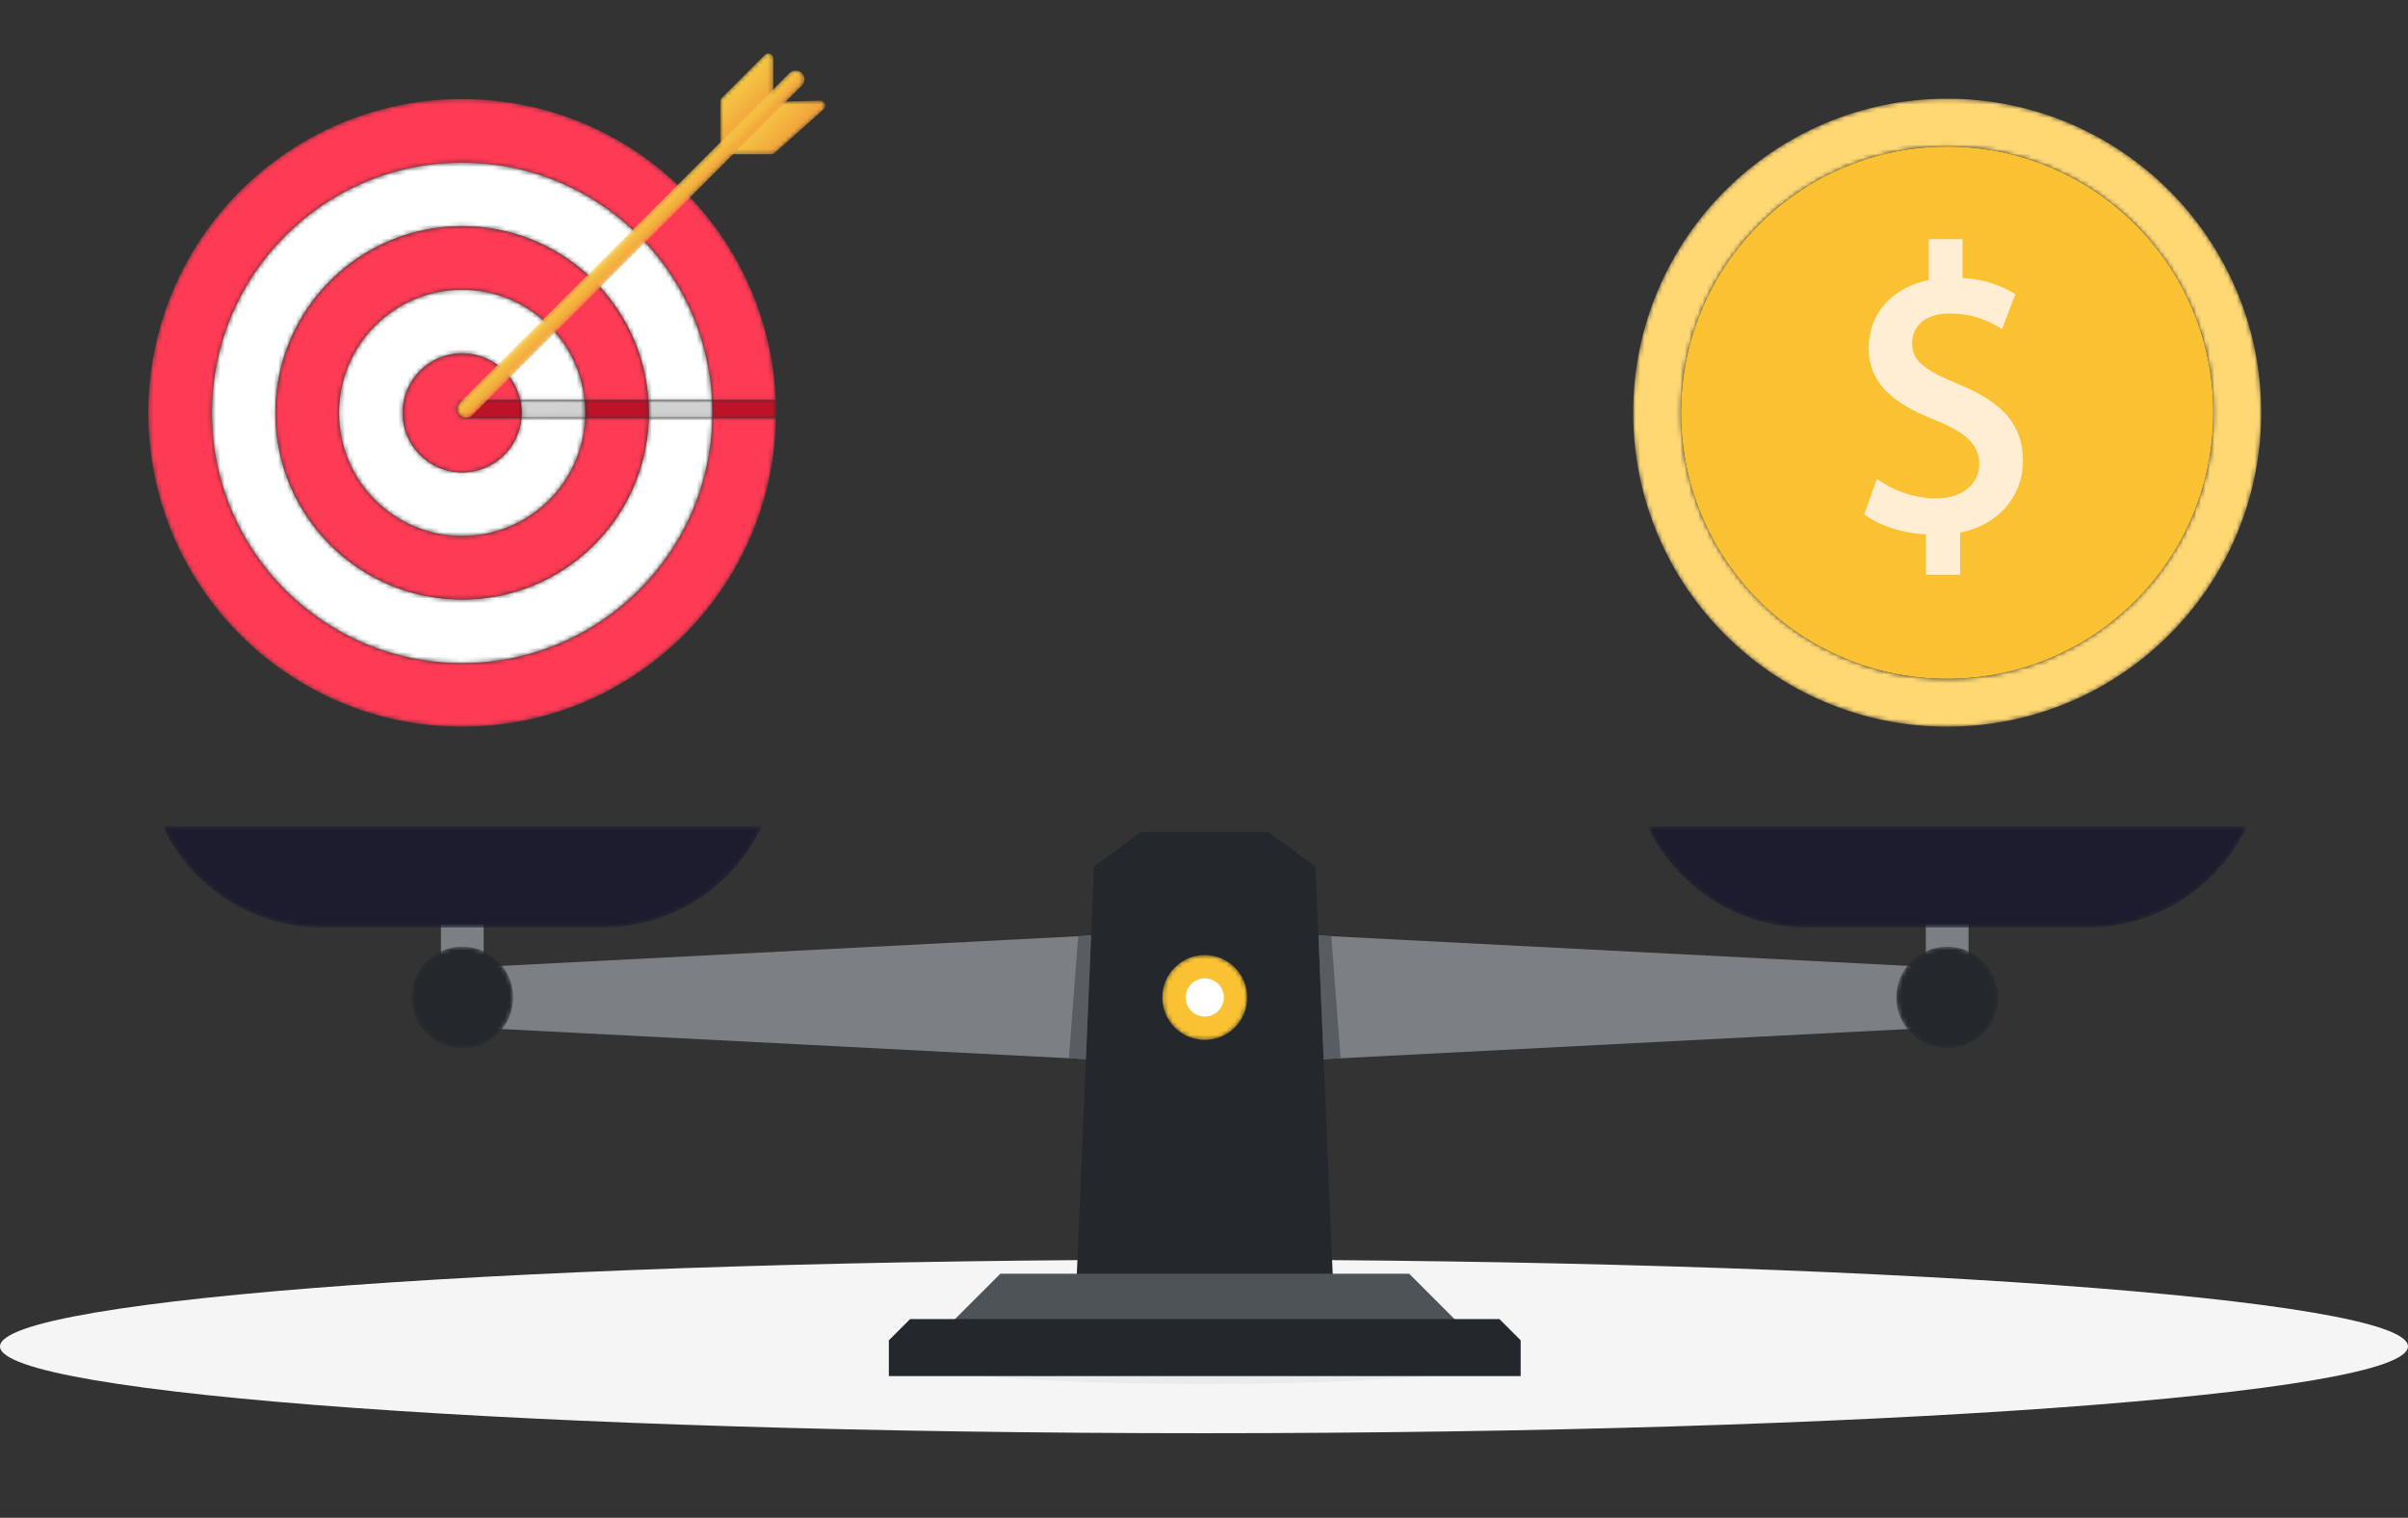
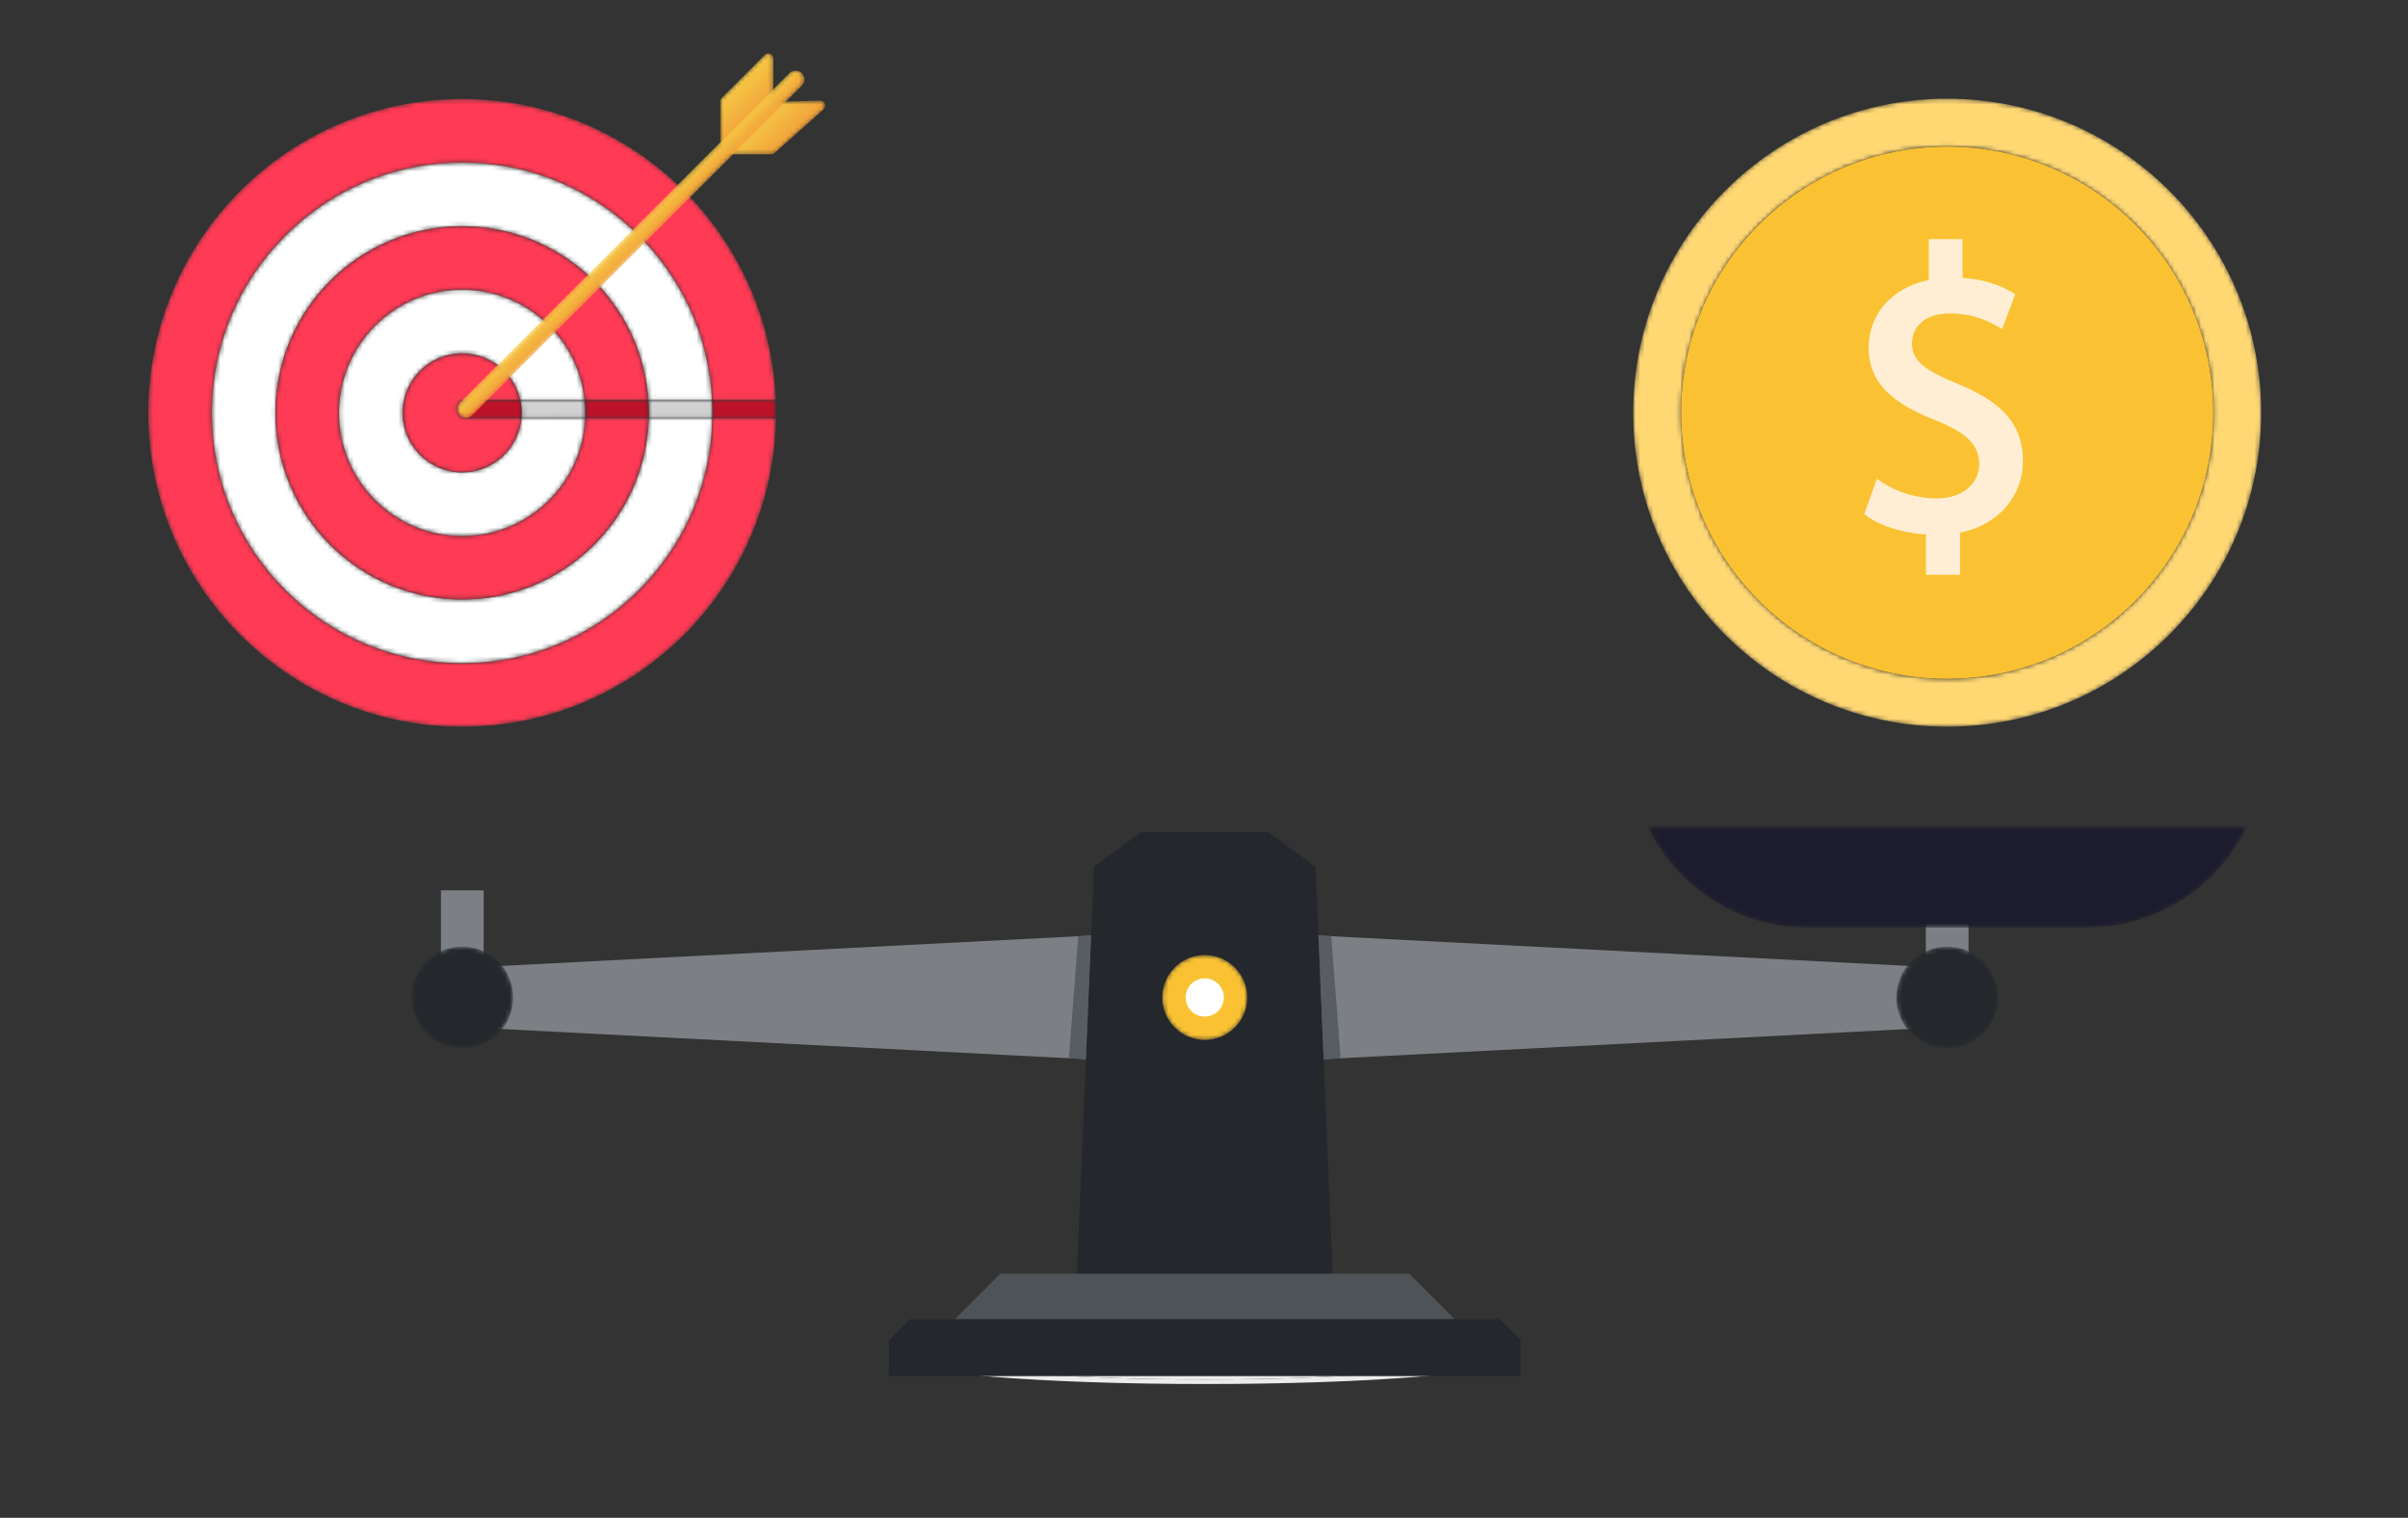
<svg xmlns="http://www.w3.org/2000/svg" width="541" height="341" viewBox="0 0 541 341" fill="none">
  <rect x="0" y="0" width="541" height="341" fill="#333333" stroke="none" />
-   <path d="M0 302.5C0 313.269 121.105 322 270.499 322C419.895 322 541 313.269 541 302.5C541 291.731 419.895 283 270.499 283C121.105 283 0 291.731 0 302.5Z" fill="#F5F5F5" />
  <path d="M270.732 310.944C233.489 310.944 203.299 308.467 203.299 305.409C203.299 302.352 233.489 299.874 270.732 299.874C307.974 299.874 338.166 302.352 338.166 305.409C338.166 308.467 307.974 310.944 270.732 310.944ZM270.732 300.89C240.334 300.89 215.692 302.913 215.692 305.409C215.692 307.906 240.334 309.928 270.732 309.928C301.128 309.928 325.772 307.906 325.772 305.409C325.772 302.913 301.128 300.89 270.732 300.89Z" fill="#EBEBEB" />
  <path d="M270.732 309.928C240.334 309.928 215.692 307.906 215.692 305.409C215.692 302.913 240.334 300.89 270.732 300.89C301.128 300.89 325.772 302.913 325.772 305.409C325.772 307.906 301.128 309.928 270.732 309.928ZM270.732 301.909C247.179 301.909 228.086 303.477 228.086 305.409C228.086 307.342 247.179 308.909 270.732 308.909C294.286 308.909 313.378 307.342 313.378 305.409C313.378 303.477 294.286 301.909 270.732 301.909Z" fill="#EAEAEA" />
-   <path d="M270.732 308.909C247.179 308.909 228.086 307.342 228.086 305.409C228.086 303.477 247.179 301.909 270.732 301.909C294.286 301.909 313.378 303.477 313.378 305.409C313.378 307.342 294.286 308.909 270.732 308.909ZM270.732 302.925C254.024 302.925 240.48 304.038 240.48 305.409C240.48 306.781 254.024 307.893 270.732 307.893C287.44 307.893 300.984 306.781 300.984 305.409C300.984 304.038 287.44 302.925 270.732 302.925Z" fill="#E9E9E9" />
  <path d="M270.732 307.893C254.024 307.893 240.479 306.781 240.479 305.409C240.479 304.038 254.024 302.925 270.732 302.925C287.44 302.925 300.984 304.038 300.984 305.409C300.984 306.781 287.44 307.893 270.732 307.893ZM270.732 303.945C260.869 303.945 252.873 304.598 252.873 305.409C252.873 306.22 260.869 306.874 270.732 306.874C280.594 306.874 288.59 306.22 288.59 305.409C288.59 304.598 280.594 303.945 270.732 303.945Z" fill="#E7E7E7" />
  <path d="M270.732 306.874C260.869 306.874 252.873 306.22 252.873 305.409C252.873 304.598 260.869 303.945 270.732 303.945C280.594 303.945 288.59 304.598 288.59 305.409C288.59 306.22 280.594 306.874 270.732 306.874ZM270.732 304.961C267.713 304.961 265.267 305.163 265.267 305.409C265.267 305.656 267.713 305.858 270.732 305.858C273.751 305.858 276.196 305.656 276.196 305.409C276.196 305.163 273.751 304.961 270.732 304.961Z" fill="#E6E6E6" />
  <path d="M270.731 305.858C267.713 305.858 265.267 305.656 265.267 305.409C265.267 305.163 267.713 304.961 270.731 304.961C273.75 304.961 276.196 305.163 276.196 305.409C276.196 305.656 273.75 305.858 270.731 305.858Z" fill="#E5E5E5" />
  <path d="M437.471 217.466L276.859 209.194V239.007L437.471 230.735V217.466Z" fill="#7C8085" />
  <path d="M442.269 216.639H432.677V200.027H442.269V216.639Z" fill="#7C8085" />
  <mask id="mask0_1324_19640" style="mask-type:luminance" maskUnits="userSpaceOnUse" x="426" y="212" width="23" height="24">
    <path d="M426.042 224.1C426.042 230.411 431.16 235.526 437.471 235.526C443.782 235.526 448.9 230.411 448.9 224.1C448.9 217.79 443.782 212.671 437.471 212.671C431.16 212.671 426.042 217.79 426.042 224.1Z" fill="white" />
  </mask>
  <g mask="url(#mask0_1324_19640)">
    <path d="M426.042 224.1C426.042 230.411 431.16 235.526 437.471 235.526C443.782 235.526 448.9 230.411 448.9 224.1C448.9 217.79 443.782 212.671 437.471 212.671C431.16 212.671 426.042 217.79 426.042 224.1Z" fill="#24282C" />
  </g>
  <mask id="mask1_1324_19640" style="mask-type:luminance" maskUnits="userSpaceOnUse" x="370" y="185" width="135" height="24">
    <path d="M370.137 185.649C376.483 199.091 390.155 208.399 406.008 208.399H468.936C484.788 208.399 498.461 199.091 504.807 185.649H370.137Z" fill="white" />
  </mask>
  <g mask="url(#mask1_1324_19640)">
    <path d="M370.137 185.649C376.483 199.091 390.155 208.399 406.008 208.399H468.936C484.788 208.399 498.461 199.091 504.807 185.649H370.137Z" fill="#1C1C2E" />
  </g>
  <path d="M297.382 237.949L296.212 210.191L296.651 210.213L299.103 210.338L301.189 237.754L297.382 237.949Z" fill="#585D63" />
  <path d="M103.866 217.466L264.477 209.194V239.007L103.866 230.735V217.466Z" fill="#7C8085" />
  <path d="M99.07 216.639H108.663V200.027H99.07V216.639Z" fill="#7C8085" />
  <mask id="mask2_1324_19640" style="mask-type:luminance" maskUnits="userSpaceOnUse" x="92" y="212" width="24" height="24">
    <path d="M115.294 224.1C115.294 230.411 110.177 235.526 103.866 235.526C97.555 235.526 92.439 230.411 92.439 224.1C92.439 217.79 97.555 212.671 103.866 212.671C110.177 212.671 115.294 217.79 115.294 224.1Z" fill="white" />
  </mask>
  <g mask="url(#mask2_1324_19640)">
    <path d="M115.294 224.1C115.294 230.411 110.177 235.526 103.866 235.526C97.555 235.526 92.439 230.411 92.439 224.1C92.439 217.79 97.555 212.671 103.866 212.671C110.177 212.671 115.294 217.79 115.294 224.1Z" fill="#24282C" />
  </g>
  <mask id="mask3_1324_19640" style="mask-type:luminance" maskUnits="userSpaceOnUse" x="36" y="185" width="136" height="24">
-     <path d="M171.201 185.649C164.856 199.091 151.182 208.399 135.33 208.399H72.402C56.55 208.399 42.877 199.091 36.531 185.649H171.201Z" fill="white" />
-   </mask>
+     </mask>
  <g mask="url(#mask3_1324_19640)">
    <path d="M171.201 185.649C164.856 199.091 151.182 208.399 135.33 208.399H72.402C56.55 208.399 42.877 199.091 36.531 185.649H171.201Z" fill="#1C1C2E" />
  </g>
  <path d="M243.957 237.949L240.147 237.754L242.235 210.338L244.879 210.203L245.127 210.191L243.957 237.949Z" fill="#585D63" />
  <path d="M299.622 291.07L295.558 194.701C291.388 191.646 289.071 189.947 284.969 186.944H256.372C252.27 189.947 249.952 191.646 245.784 194.701L241.721 291.07H299.622Z" fill="#24282C" />
  <path d="M323.241 305.409H218.102C215.609 305.409 213.588 303.387 213.588 300.897V297.32C217.942 292.967 220.383 290.525 224.737 286.173H316.606C320.959 290.525 323.401 292.967 327.753 297.32V300.897C327.753 303.387 325.734 305.409 323.241 305.409Z" fill="#4E5358" />
  <path d="M341.646 309.169H199.695V301.131C201.56 299.265 202.606 298.22 204.471 296.355H336.868C338.733 298.22 339.781 299.265 341.646 301.131V309.169Z" fill="#24282C" />
  <mask id="mask4_1324_19640" style="mask-type:luminance" maskUnits="userSpaceOnUse" x="261" y="214" width="20" height="20">
    <path d="M280.215 224.1C280.215 229.373 275.943 233.645 270.67 233.645C265.399 233.645 261.125 229.373 261.125 224.1C261.125 218.828 265.399 214.556 270.67 214.556C275.943 214.556 280.215 218.828 280.215 224.1Z" fill="white" />
  </mask>
  <g mask="url(#mask4_1324_19640)">
    <path d="M280.215 224.1C280.215 229.373 275.943 233.645 270.67 233.645C265.399 233.645 261.125 229.373 261.125 224.1C261.125 218.828 265.399 214.556 270.67 214.556C275.943 214.556 280.215 218.828 280.215 224.1Z" fill="#FAC233" />
  </g>
  <path d="M274.962 224.1C274.962 226.469 273.039 228.392 270.67 228.392C268.3 228.392 266.379 226.469 266.379 224.1C266.379 221.729 268.3 219.809 270.67 219.809C273.039 219.809 274.962 221.729 274.962 224.1Z" fill="white" />
  <mask id="mask5_1324_19640" style="mask-type:luminance" maskUnits="userSpaceOnUse" x="33" y="22" width="142" height="142">
    <path d="M103.829 163.269C64.887 163.269 33.318 131.702 33.318 92.757C33.318 53.816 64.887 22.25 103.829 22.25C142.77 22.25 174.339 53.816 174.339 92.757C174.339 92.905 174.338 93.056 174.337 93.203C174.34 91.822 174.283 89.937 174.283 89.937H159.986C158.516 60.194 133.936 36.531 103.829 36.531C72.775 36.531 47.602 61.704 47.602 92.757C47.602 123.811 72.775 148.987 103.829 148.987C134.499 148.987 159.434 124.43 160.044 93.905H174.329C174.33 93.898 174.33 93.889 174.33 93.882C173.729 132.305 142.395 163.269 103.829 163.269Z" fill="white" />
  </mask>
  <g mask="url(#mask5_1324_19640)">
    <path d="M103.829 163.269C64.887 163.269 33.318 131.702 33.318 92.757C33.318 53.816 64.887 22.25 103.829 22.25C142.77 22.25 174.339 53.816 174.339 92.757C174.339 92.905 174.338 93.056 174.337 93.203C174.34 91.822 174.283 89.937 174.283 89.937H159.986C158.516 60.194 133.936 36.531 103.829 36.531C72.775 36.531 47.602 61.704 47.602 92.757C47.602 123.811 72.775 148.987 103.829 148.987C134.499 148.987 159.434 124.43 160.044 93.905H174.329C174.33 93.898 174.33 93.889 174.33 93.882C173.729 132.305 142.395 163.269 103.829 163.269Z" fill="#FF3A54" />
  </g>
  <mask id="mask6_1324_19640" style="mask-type:luminance" maskUnits="userSpaceOnUse" x="47" y="36" width="114" height="113">
    <path d="M103.83 148.987C72.777 148.987 47.603 123.811 47.603 92.757C47.603 61.704 72.777 36.531 103.83 36.531C133.938 36.531 158.518 60.194 159.987 89.937H145.68C144.228 68.088 126.046 50.816 103.83 50.816C80.665 50.816 61.887 69.595 61.887 92.757C61.887 115.924 80.665 134.702 103.83 134.702C126.612 134.702 145.151 116.539 145.758 93.905H160.045C159.435 124.43 134.5 148.987 103.83 148.987Z" fill="white" />
  </mask>
  <g mask="url(#mask6_1324_19640)">
    <path d="M103.83 148.987C72.777 148.987 47.603 123.811 47.603 92.757C47.603 61.704 72.777 36.531 103.83 36.531C133.938 36.531 158.518 60.194 159.987 89.937H145.68C144.228 68.088 126.046 50.816 103.83 50.816C80.665 50.816 61.887 69.595 61.887 92.757C61.887 115.924 80.665 134.702 103.83 134.702C126.612 134.702 145.151 116.539 145.758 93.905H160.045C159.435 124.43 134.5 148.987 103.83 148.987Z" fill="white" />
  </g>
  <mask id="mask7_1324_19640" style="mask-type:luminance" maskUnits="userSpaceOnUse" x="61" y="50" width="85" height="85">
    <path d="M103.827 134.702C80.662 134.702 61.884 115.924 61.884 92.757C61.884 69.595 80.662 50.816 103.827 50.816C126.043 50.816 144.225 68.088 145.677 89.937H131.345C129.931 75.985 118.15 65.098 103.827 65.098C88.551 65.098 76.167 77.482 76.167 92.757C76.167 108.036 88.551 120.42 103.827 120.42C118.719 120.42 130.862 108.648 131.464 93.905H145.755C145.148 116.539 126.608 134.702 103.827 134.702Z" fill="white" />
  </mask>
  <g mask="url(#mask7_1324_19640)">
    <path d="M103.827 134.702C80.662 134.702 61.884 115.924 61.884 92.757C61.884 69.595 80.662 50.816 103.827 50.816C126.043 50.816 144.225 68.088 145.677 89.937H131.345C129.931 75.985 118.15 65.098 103.827 65.098C88.551 65.098 76.167 77.482 76.167 92.757C76.167 108.036 88.551 120.42 103.827 120.42C118.719 120.42 130.862 108.648 131.464 93.905H145.755C145.148 116.539 126.608 134.702 103.827 134.702Z" fill="#FF3A54" />
  </g>
  <mask id="mask8_1324_19640" style="mask-type:luminance" maskUnits="userSpaceOnUse" x="76" y="65" width="56" height="56">
    <path d="M103.828 120.42C88.552 120.42 76.168 108.036 76.168 92.757C76.168 77.482 88.552 65.098 103.828 65.098C118.151 65.098 129.932 75.985 131.345 89.937H116.906C115.611 83.905 110.248 79.383 103.828 79.383C96.44 79.383 90.451 85.37 90.451 92.757C90.451 100.145 96.44 106.135 103.828 106.135C110.83 106.135 116.575 100.757 117.156 93.905H131.464C130.863 108.648 118.72 120.42 103.828 120.42Z" fill="white" />
  </mask>
  <g mask="url(#mask8_1324_19640)">
    <path d="M103.828 120.42C88.552 120.42 76.168 108.036 76.168 92.757C76.168 77.482 88.552 65.098 103.828 65.098C118.151 65.098 129.932 75.985 131.345 89.937H116.906C115.611 83.905 110.248 79.383 103.828 79.383C96.44 79.383 90.451 85.37 90.451 92.757C90.451 100.145 96.44 106.135 103.828 106.135C110.83 106.135 116.575 100.757 117.156 93.905H131.464C130.863 108.648 118.72 120.42 103.828 120.42Z" fill="white" />
  </g>
  <mask id="mask9_1324_19640" style="mask-type:luminance" maskUnits="userSpaceOnUse" x="90" y="79" width="28" height="28">
    <path d="M103.828 106.135C96.44 106.135 90.451 100.145 90.451 92.757C90.451 85.37 96.44 79.383 103.828 79.383C110.247 79.383 115.611 83.905 116.906 89.937H104.678C103.582 89.937 102.694 90.825 102.694 91.921C102.694 93.017 103.582 93.905 104.678 93.905H117.156C116.575 100.757 110.83 106.135 103.828 106.135Z" fill="white" />
  </mask>
  <g mask="url(#mask9_1324_19640)">
    <path d="M103.828 106.135C96.44 106.135 90.451 100.145 90.451 92.757C90.451 85.37 96.44 79.383 103.828 79.383C110.247 79.383 115.611 83.905 116.906 89.937H104.678C103.582 89.937 102.694 90.825 102.694 91.921C102.694 93.017 103.582 93.905 104.678 93.905H117.156C116.575 100.757 110.83 106.135 103.828 106.135Z" fill="#FF3A54" />
  </g>
  <path d="M174.33 93.882C174.334 93.655 174.336 93.431 174.337 93.203C174.337 93.45 174.335 93.68 174.33 93.882Z" fill="#E5E5E5" />
  <mask id="mask10_1324_19640" style="mask-type:luminance" maskUnits="userSpaceOnUse" x="159" y="89" width="16" height="5">
    <path d="M174.328 93.905H160.042C160.05 93.523 160.054 93.142 160.054 92.757C160.054 91.812 160.031 90.87 159.984 89.937H174.282C174.282 89.937 174.338 91.822 174.336 93.203C174.335 93.43 174.332 93.655 174.329 93.882C174.328 93.889 174.328 93.898 174.328 93.905Z" fill="white" />
  </mask>
  <g mask="url(#mask10_1324_19640)">
    <path d="M174.328 93.905H160.042C160.05 93.523 160.054 93.142 160.054 92.757C160.054 91.812 160.031 90.87 159.984 89.937H174.282C174.282 89.937 174.338 91.822 174.336 93.203C174.335 93.43 174.332 93.655 174.329 93.882C174.328 93.889 174.328 93.898 174.328 93.905Z" fill="#BE1229" />
  </g>
  <mask id="mask11_1324_19640" style="mask-type:luminance" maskUnits="userSpaceOnUse" x="145" y="89" width="16" height="5">
    <path d="M160.043 93.905H145.756C145.766 93.523 145.771 93.142 145.771 92.757C145.771 91.809 145.74 90.87 145.678 89.937H159.985C160.031 90.87 160.055 91.812 160.055 92.757C160.055 93.142 160.051 93.523 160.043 93.905Z" fill="white" />
  </mask>
  <g mask="url(#mask11_1324_19640)">
    <path d="M160.043 93.905H145.756C145.766 93.523 145.771 93.142 145.771 92.757C145.771 91.809 145.74 90.87 145.678 89.937H159.985C160.031 90.87 160.055 91.812 160.055 92.757C160.055 93.142 160.051 93.523 160.043 93.905Z" fill="url(#paint0_linear_1324_19640)" />
  </g>
  <mask id="mask12_1324_19640" style="mask-type:luminance" maskUnits="userSpaceOnUse" x="131" y="89" width="15" height="5">
    <path d="M145.758 93.905H131.467C131.482 93.523 131.49 93.142 131.49 92.757C131.49 91.805 131.442 90.863 131.348 89.937H145.68C145.742 90.87 145.773 91.809 145.773 92.757C145.773 93.142 145.768 93.523 145.758 93.905Z" fill="white" />
  </mask>
  <g mask="url(#mask12_1324_19640)">
    <path d="M145.758 93.905H131.467C131.482 93.523 131.49 93.142 131.49 92.757C131.49 91.805 131.442 90.863 131.348 89.937H145.68C145.742 90.87 145.773 91.809 145.773 92.757C145.773 93.142 145.768 93.523 145.758 93.905Z" fill="#BE1229" />
  </g>
  <mask id="mask13_1324_19640" style="mask-type:luminance" maskUnits="userSpaceOnUse" x="116" y="89" width="16" height="5">
    <path d="M131.464 93.905H117.156C117.188 93.527 117.204 93.145 117.204 92.757C117.204 91.79 117.101 90.847 116.906 89.937H131.345C131.44 90.863 131.488 91.805 131.488 92.757C131.488 93.142 131.48 93.523 131.464 93.905Z" fill="white" />
  </mask>
  <g mask="url(#mask13_1324_19640)">
    <path d="M131.464 93.905H117.156C117.188 93.527 117.204 93.145 117.204 92.757C117.204 91.79 117.101 90.847 116.906 89.937H131.345C131.44 90.863 131.488 91.805 131.488 92.757C131.488 93.142 131.48 93.523 131.464 93.905Z" fill="url(#paint1_linear_1324_19640)" />
  </g>
  <mask id="mask14_1324_19640" style="mask-type:luminance" maskUnits="userSpaceOnUse" x="102" y="89" width="16" height="5">
    <path d="M117.157 93.905H104.679C103.583 93.905 102.695 93.017 102.695 91.921C102.695 90.825 103.583 89.937 104.679 89.937H116.907C117.103 90.847 117.206 91.79 117.206 92.757C117.206 93.145 117.189 93.527 117.157 93.905Z" fill="white" />
  </mask>
  <g mask="url(#mask14_1324_19640)">
    <path d="M117.157 93.905H104.679C103.583 93.905 102.695 93.017 102.695 91.921C102.695 90.825 103.583 89.937 104.679 89.937H116.907C117.103 90.847 117.206 91.79 117.206 92.757C117.206 93.145 117.189 93.527 117.157 93.905Z" fill="#BE1229" />
  </g>
  <mask id="mask15_1324_19640" style="mask-type:luminance" maskUnits="userSpaceOnUse" x="161" y="12" width="13" height="22">
    <path d="M161.839 32.041V22.769C161.839 22.474 161.957 22.186 162.167 21.977L171.814 12.33C172.521 11.625 173.728 12.125 173.728 13.122V22.394C173.728 22.692 173.61 22.977 173.4 23.186L163.753 32.833C163.047 33.541 161.839 33.041 161.839 32.041Z" fill="white" />
  </mask>
  <g mask="url(#mask15_1324_19640)">
    <path d="M161.839 32.041V22.769C161.839 22.474 161.957 22.186 162.167 21.977L171.814 12.33C172.521 11.625 173.728 12.125 173.728 13.122V22.394C173.728 22.692 173.61 22.977 173.4 23.186L163.753 32.833C163.047 33.541 161.839 33.041 161.839 32.041Z" fill="url(#paint2_linear_1324_19640)" />
  </g>
  <mask id="mask16_1324_19640" style="mask-type:luminance" maskUnits="userSpaceOnUse" x="163" y="22" width="23" height="13">
    <path d="M164.538 34.663H173.288C173.563 34.663 173.829 34.56 174.034 34.377L185.037 24.567C185.816 23.871 185.306 22.583 184.263 22.608L174.16 22.862C173.874 22.868 173.602 22.983 173.399 23.185L163.749 32.743C163.037 33.448 163.536 34.663 164.538 34.663Z" fill="white" />
  </mask>
  <g mask="url(#mask16_1324_19640)">
    <path d="M164.538 34.663H173.288C173.563 34.663 173.829 34.56 174.034 34.377L185.037 24.567C185.816 23.871 185.306 22.583 184.263 22.608L174.16 22.862C173.874 22.868 173.602 22.983 173.399 23.185L163.749 32.743C163.037 33.448 163.536 34.663 164.538 34.663Z" fill="url(#paint3_linear_1324_19640)" />
  </g>
  <mask id="mask17_1324_19640" style="mask-type:luminance" maskUnits="userSpaceOnUse" x="102" y="15" width="79" height="79">
    <path d="M104.677 93.892C104.17 93.892 103.662 93.7 103.274 93.312C102.5 92.536 102.5 91.28 103.274 90.504L177.356 16.426C178.13 15.65 179.386 15.65 180.161 16.426C180.936 17.198 180.936 18.455 180.161 19.23L106.08 93.312C105.693 93.7 105.185 93.892 104.677 93.892Z" fill="white" />
  </mask>
  <g mask="url(#mask17_1324_19640)">
    <path d="M104.677 93.892C104.17 93.892 103.662 93.7 103.274 93.312C102.5 92.536 102.5 91.28 103.274 90.504L177.356 16.426C178.13 15.65 179.386 15.65 180.161 16.426C180.936 17.198 180.936 18.455 180.161 19.23L106.08 93.312C105.693 93.7 105.185 93.892 104.677 93.892Z" fill="url(#paint4_linear_1324_19640)" />
  </g>
  <mask id="mask18_1324_19640" style="mask-type:luminance" maskUnits="userSpaceOnUse" x="366" y="22" width="143" height="142">
    <path d="M437.471 163.269C398.507 163.269 366.925 131.683 366.925 92.722C366.925 53.758 398.507 22.173 437.471 22.173C476.435 22.173 508.021 53.758 508.021 92.722C508.021 131.683 476.435 163.269 437.471 163.269ZM437.471 32.935C404.453 32.935 377.684 59.701 377.684 92.722C377.684 125.741 404.453 152.509 437.471 152.509C470.49 152.509 497.258 125.741 497.258 92.722C497.258 59.701 470.49 32.935 437.471 32.935Z" fill="white" />
  </mask>
  <g mask="url(#mask18_1324_19640)">
    <path d="M437.471 163.269C398.507 163.269 366.925 131.683 366.925 92.722C366.925 53.758 398.507 22.173 437.471 22.173C476.435 22.173 508.021 53.758 508.021 92.722C508.021 131.683 476.435 163.269 437.471 163.269ZM437.471 32.935C404.453 32.935 377.684 59.701 377.684 92.722C377.684 125.741 404.453 152.509 437.471 152.509C470.49 152.509 497.258 125.741 497.258 92.722C497.258 59.701 470.49 32.935 437.471 32.935Z" fill="#FFD874" />
  </g>
  <path d="M437.471 152.509C404.452 152.509 377.684 125.741 377.684 92.722C377.684 59.701 404.452 32.935 437.471 32.935C470.489 32.935 497.258 59.701 497.258 92.722C497.258 125.741 470.489 152.509 437.471 152.509Z" fill="#FAC233" />
  <path d="M440.016 86.325C431.913 82.972 429.57 80.902 429.57 77.088C429.57 74.018 431.782 70.428 438.016 70.428C443.686 70.428 447.246 72.463 448.766 73.332L449.807 73.928L452.775 66.098L452.025 65.659C448.791 63.761 445.147 62.707 440.916 62.441V53.723H433.327V62.919C425.099 64.588 419.834 70.492 419.834 78.162C419.834 87.28 427.234 91.437 435.218 94.568C441.936 97.293 444.673 100.097 444.673 104.251C444.673 108.802 440.724 111.981 435.067 111.981C430.75 111.981 426.266 110.645 422.769 108.312L421.676 107.584L418.827 115.536L419.459 115.988C422.622 118.247 427.731 119.808 432.702 120.074V129.135H440.381V119.67C444.593 118.811 448.125 116.853 450.637 113.972C453.128 111.119 454.499 107.446 454.499 103.626C454.499 95.639 450.166 90.466 440.016 86.325Z" fill="#FFEED3" />
  <defs>
    <linearGradient id="paint0_linear_1324_19640" x1="62.642" y1="51.573" x2="145.072" y2="134.003" gradientUnits="userSpaceOnUse">
      <stop stop-color="#D9D9D9" />
      <stop offset="1" stop-color="#CFCFCF" />
    </linearGradient>
    <linearGradient id="paint1_linear_1324_19640" x1="83.567" y1="72.498" x2="124.117" y2="113.049" gradientUnits="userSpaceOnUse">
      <stop stop-color="#D9D9D9" />
      <stop offset="1" stop-color="#CFCFCF" />
    </linearGradient>
    <linearGradient id="paint2_linear_1324_19640" x1="164.673" y1="19.471" x2="170.894" y2="25.692" gradientUnits="userSpaceOnUse">
      <stop stop-color="#F6C945" />
      <stop offset="1" stop-color="#F1A039" />
    </linearGradient>
    <linearGradient id="paint3_linear_1324_19640" x1="171.136" y1="25.355" x2="177.693" y2="31.912" gradientUnits="userSpaceOnUse">
      <stop stop-color="#F6C945" />
      <stop offset="1" stop-color="#F1A039" />
    </linearGradient>
    <linearGradient id="paint4_linear_1324_19640" x1="140.315" y1="53.464" x2="143.12" y2="56.269" gradientUnits="userSpaceOnUse">
      <stop stop-color="#F6C945" />
      <stop offset="1" stop-color="#F1A039" />
    </linearGradient>
  </defs>
</svg>